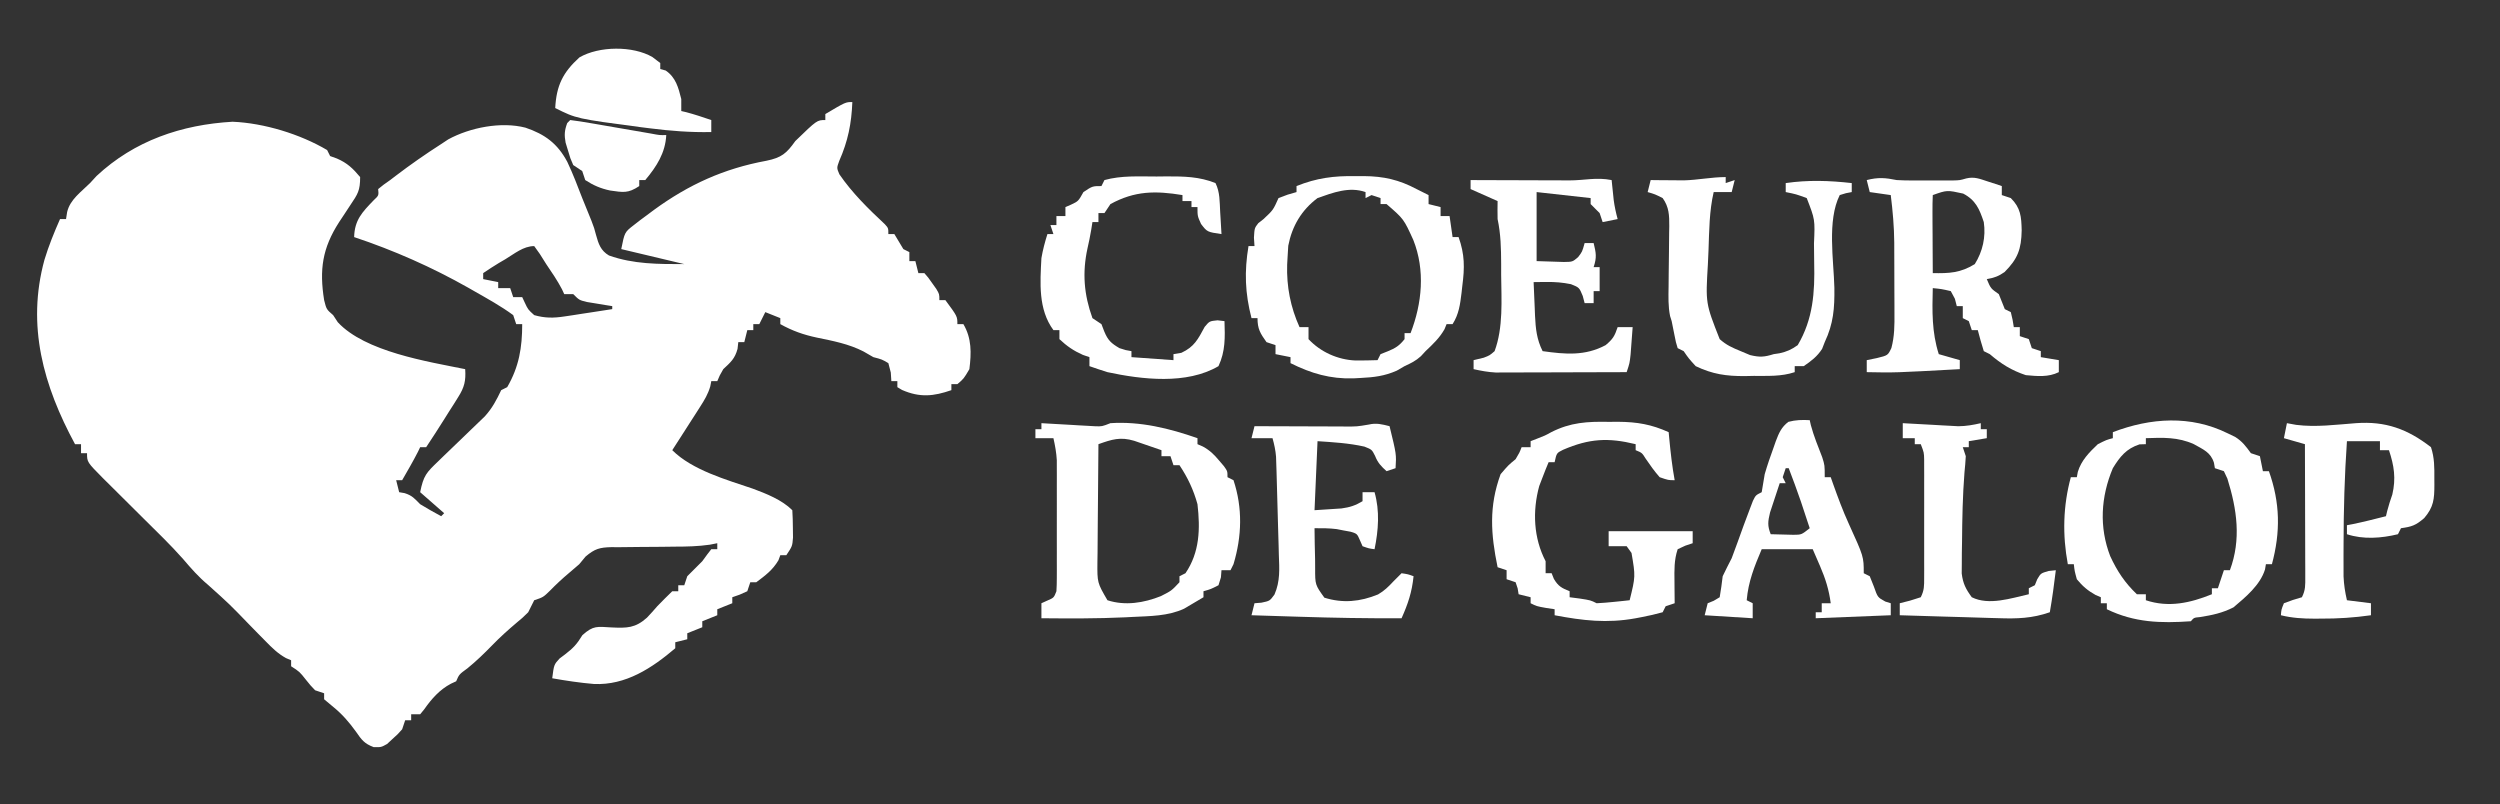
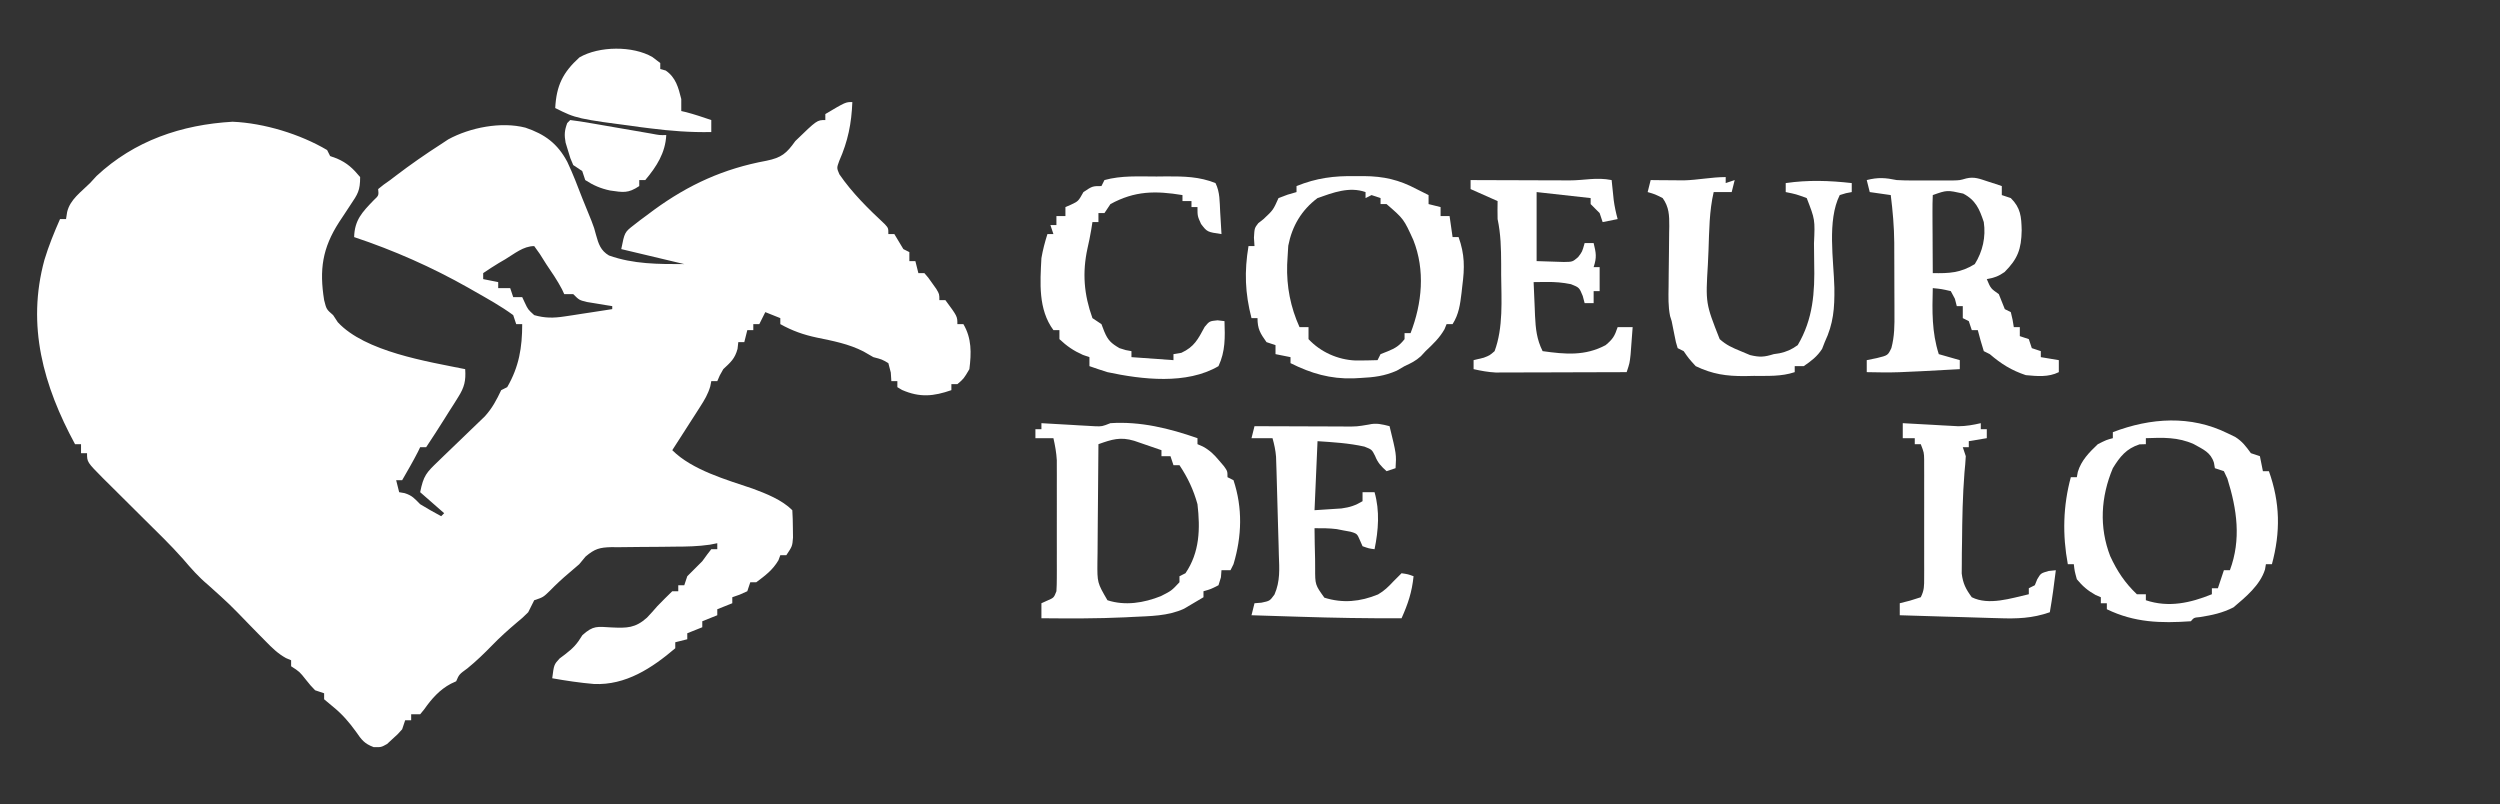
<svg xmlns="http://www.w3.org/2000/svg" version="1.1" width="833" height="268">
  <rect width="100%" height="100%" fill="#333333" stroke="none" />
  <path d="M0 0 C-0.277 7.171 -1.456 13.005 -4.355 19.59 C-5.224 21.956 -5.224 21.956 -4.32 24.07 C-0.099 30.239 5.36 35.611 10.812 40.688 C12 42 12 42 12 44 C12.66 44 13.32 44 14 44 C15.019 45.655 16.018 47.323 17 49 C17.66 49.33 18.32 49.66 19 50 C19 50.99 19 51.98 19 53 C19.66 53 20.32 53 21 53 C21.33 54.32 21.66 55.64 22 57 C22.66 57 23.32 57 24 57 C25.289 58.461 25.289 58.461 26.625 60.375 C27.071 61.001 27.517 61.628 27.977 62.273 C29 64 29 64 29 66 C29.66 66 30.32 66 31 66 C35 71.412 35 71.412 35 74 C35.66 74 36.32 74 37 74 C39.803 78.765 39.669 83.618 39 89 C37.125 92.188 37.125 92.188 35 94 C34.34 94 33.68 94 33 94 C33 94.66 33 95.32 33 96 C27.087 98.052 22.523 98.536 16.562 95.938 C15.789 95.473 15.789 95.473 15 95 C15 94.34 15 93.68 15 93 C14.34 93 13.68 93 13 93 C12.907 91.577 12.907 91.577 12.812 90.125 C12.41 88.578 12.41 88.578 12 87 C9.864 85.742 9.864 85.742 7 85 C5.928 84.381 4.855 83.763 3.75 83.125 C-1.167 80.591 -6.453 79.591 -11.833 78.483 C-16.285 77.537 -19.98 76.238 -24 74 C-24 73.34 -24 72.68 -24 72 C-25.65 71.34 -27.3 70.68 -29 70 C-29.99 71.98 -29.99 71.98 -31 74 C-31.66 74 -32.32 74 -33 74 C-33 74.66 -33 75.32 -33 76 C-33.66 76 -34.32 76 -35 76 C-35.33 77.32 -35.66 78.64 -36 80 C-36.66 80 -37.32 80 -38 80 C-38.083 80.743 -38.165 81.485 -38.25 82.25 C-39.152 85.557 -40.535 86.685 -43 89 C-44.235 91.133 -44.235 91.133 -45 93 C-45.66 93 -46.32 93 -47 93 C-47.109 93.566 -47.218 94.132 -47.33 94.716 C-48.1 97.342 -49.245 99.245 -50.723 101.547 C-51.53 102.813 -51.53 102.813 -52.354 104.105 C-53.199 105.415 -53.199 105.415 -54.062 106.75 C-54.63 107.638 -55.198 108.526 -55.783 109.441 C-57.184 111.631 -58.59 113.817 -60 116 C-53.361 122.639 -41.888 125.856 -33.219 128.805 C-28.722 130.475 -23.46 132.54 -20 136 C-19.875 137.955 -19.824 139.916 -19.812 141.875 C-19.798 142.945 -19.784 144.015 -19.77 145.117 C-20 148 -20 148 -22 151 C-22.66 151 -23.32 151 -24 151 C-24.206 151.557 -24.413 152.114 -24.625 152.688 C-26.577 155.97 -28.942 157.707 -32 160 C-32.66 160 -33.32 160 -34 160 C-34.33 160.99 -34.66 161.98 -35 163 C-37.562 164.188 -37.562 164.188 -40 165 C-40 165.66 -40 166.32 -40 167 C-42.475 167.99 -42.475 167.99 -45 169 C-45 169.66 -45 170.32 -45 171 C-47.475 171.99 -47.475 171.99 -50 173 C-50 173.66 -50 174.32 -50 175 C-52.475 175.99 -52.475 175.99 -55 177 C-55 177.66 -55 178.32 -55 179 C-56.32 179.33 -57.64 179.66 -59 180 C-59 180.66 -59 181.32 -59 182 C-66.763 188.598 -75.499 194.383 -86.082 193.906 C-90.764 193.512 -95.374 192.816 -100 192 C-99.418 187.457 -99.418 187.457 -97.547 185.41 C-96.954 184.965 -96.361 184.521 -95.75 184.062 C-92.997 181.939 -91.82 180.705 -89.938 177.625 C-86.24 174.321 -85.011 174.811 -80.188 175.062 C-75.072 175.298 -72.319 175.279 -68.438 171.812 C-67.259 170.571 -66.111 169.302 -65 168 C-63.362 166.299 -61.695 164.645 -60 163 C-59.34 163 -58.68 163 -58 163 C-58 162.34 -58 161.68 -58 161 C-57.34 161 -56.68 161 -56 161 C-55.67 160.01 -55.34 159.02 -55 158 C-53.355 156.312 -51.687 154.646 -50 153 C-49.443 152.237 -48.886 151.474 -48.312 150.688 C-47.879 150.131 -47.446 149.574 -47 149 C-46.34 149 -45.68 149 -45 149 C-45 148.34 -45 147.68 -45 147 C-45.824 147.162 -46.647 147.324 -47.496 147.491 C-51.372 148.054 -55.16 148.135 -59.066 148.141 C-60.619 148.159 -62.172 148.179 -63.725 148.199 C-66.15 148.228 -68.574 148.25 -70.999 148.25 C-73.355 148.254 -75.71 148.288 -78.066 148.328 C-79.148 148.318 -79.148 148.318 -80.251 148.307 C-84.199 148.402 -85.826 148.853 -88.881 151.44 C-89.93 152.707 -89.93 152.707 -91 154 C-92.153 155.016 -93.318 156.018 -94.5 157 C-96.72 158.868 -98.712 160.728 -100.75 162.812 C-103 165 -103 165 -106 166 C-106.68 167.327 -107.345 168.661 -108 170 C-109.805 171.781 -109.805 171.781 -111.875 173.5 C-114.712 175.902 -117.414 178.325 -120 181 C-122.648 183.718 -125.308 186.295 -128.25 188.688 C-131.017 190.704 -131.017 190.704 -132 193 C-132.577 193.268 -133.155 193.536 -133.75 193.812 C-137.528 195.806 -140.188 198.844 -142.625 202.312 C-143.079 202.869 -143.532 203.426 -144 204 C-144.99 204 -145.98 204 -147 204 C-147 204.66 -147 205.32 -147 206 C-147.66 206 -148.32 206 -149 206 C-149.33 206.99 -149.66 207.98 -150 209 C-151.453 210.641 -151.453 210.641 -153.25 212.25 C-154.124 213.062 -154.124 213.062 -155.016 213.891 C-157 215 -157 215 -159.523 214.934 C-162.605 213.772 -163.524 212.508 -165.375 209.812 C-167.676 206.636 -169.897 204.044 -172.938 201.562 C-173.948 200.717 -174.959 199.871 -176 199 C-176 198.34 -176 197.68 -176 197 C-176.99 196.67 -177.98 196.34 -179 196 C-180.535 194.406 -180.535 194.406 -182.062 192.5 C-184.177 189.819 -184.177 189.819 -187 188 C-187 187.34 -187 186.68 -187 186 C-187.85 185.64 -187.85 185.64 -188.718 185.272 C-191.472 183.737 -193.314 181.894 -195.52 179.641 C-196.377 178.772 -197.235 177.903 -198.119 177.008 C-199.008 176.098 -199.897 175.188 -200.812 174.25 C-207.524 167.308 -207.524 167.308 -214.699 160.859 C-217.822 158.262 -220.362 155.358 -222.991 152.271 C-227.145 147.575 -231.673 143.225 -236.125 138.812 C-237.111 137.832 -238.097 136.85 -239.082 135.869 C-240.895 134.065 -242.709 132.262 -244.524 130.46 C-245.341 129.648 -246.158 128.836 -247 128 C-248.338 126.675 -248.338 126.675 -249.703 125.323 C-255 119.967 -255 119.967 -255 117 C-255.66 117 -256.32 117 -257 117 C-257 116.01 -257 115.02 -257 114 C-257.66 114 -258.32 114 -259 114 C-269.513 94.581 -275.2 74.554 -269.188 52.562 C-267.771 47.88 -265.971 43.468 -264 39 C-263.34 39 -262.68 39 -262 39 C-261.876 38.216 -261.752 37.432 -261.625 36.625 C-260.63 32.444 -256.998 29.998 -254 27 C-253.278 26.216 -252.556 25.433 -251.812 24.625 C-239.216 12.868 -223.522 7.539 -206.5 6.562 C-196.02 7.004 -183.988 10.683 -175 16 C-174.505 16.99 -174.505 16.99 -174 18 C-173.257 18.268 -172.515 18.536 -171.75 18.812 C-168.302 20.302 -166.395 22.126 -164 25 C-164 29.528 -164.785 30.651 -167.25 34.312 C-167.888 35.284 -168.526 36.256 -169.184 37.258 C-170.083 38.615 -170.083 38.615 -171 40 C-176.626 48.721 -177.616 55.897 -176 66 C-175.224 69.075 -175.224 69.075 -173 71 C-172.484 71.784 -171.969 72.567 -171.438 73.375 C-162.337 83.175 -141.697 86.443 -129 89 C-128.745 92.901 -129.253 95.026 -131.336 98.32 C-131.823 99.103 -132.31 99.885 -132.812 100.691 C-133.328 101.494 -133.844 102.298 -134.375 103.125 C-134.883 103.936 -135.391 104.747 -135.914 105.582 C-137.903 108.749 -139.925 111.888 -142 115 C-142.66 115 -143.32 115 -144 115 C-144.371 115.773 -144.371 115.773 -144.75 116.562 C-146.396 119.772 -148.198 122.876 -150 126 C-150.66 126 -151.32 126 -152 126 C-151.67 127.32 -151.34 128.64 -151 130 C-150.402 130.103 -149.804 130.206 -149.188 130.312 C-146.62 131.119 -145.89 132.11 -144 134 C-141.711 135.427 -139.368 136.704 -137 138 C-136.67 137.67 -136.34 137.34 -136 137 C-138.64 134.69 -141.28 132.38 -144 130 C-142.889 124.444 -141.93 123.476 -137.977 119.691 C-137.475 119.202 -136.973 118.713 -136.455 118.209 C-134.855 116.65 -133.241 115.105 -131.625 113.562 C-130.017 112.023 -128.412 110.48 -126.816 108.927 C-125.364 107.514 -123.9 106.113 -122.436 104.713 C-119.956 101.951 -118.584 99.332 -117 96 C-116.34 95.67 -115.68 95.34 -115 95 C-111.051 88.189 -110 81.802 -110 74 C-110.66 74 -111.32 74 -112 74 C-112.33 73.01 -112.66 72.02 -113 71 C-117.096 67.982 -121.583 65.52 -126 63 C-126.646 62.63 -127.292 62.261 -127.958 61.88 C-140.082 55.022 -152.778 49.407 -166 45 C-165.857 39.285 -163.273 36.656 -159.496 32.734 C-157.782 31.129 -157.782 31.129 -158 29 C-156.23 27.551 -156.23 27.551 -154 26 C-153.398 25.54 -152.796 25.08 -152.176 24.605 C-147.253 20.859 -142.209 17.339 -137 14 C-135.824 13.223 -135.824 13.223 -134.625 12.43 C-127.38 8.484 -117.014 6.446 -108.914 8.539 C-102.458 10.723 -98.227 13.812 -94.965 19.957 C-93.107 23.892 -91.56 27.94 -90 32 C-88.982 34.54 -87.958 37.076 -86.914 39.605 C-86 42 -86 42 -85.398 44.301 C-84.578 47.291 -83.837 49.506 -81.094 51.125 C-72.887 54.048 -64.657 54 -56 54 C-62.93 52.35 -69.86 50.7 -77 49 C-75.873 43.365 -75.873 43.365 -72.746 40.949 C-72.064 40.419 -71.383 39.889 -70.68 39.343 C-69.94 38.797 -69.2 38.25 -68.438 37.688 C-67.676 37.118 -66.915 36.548 -66.13 35.961 C-54.493 27.481 -42.812 22.176 -28.625 19.562 C-23.59 18.526 -21.937 17.13 -19 13 C-11.768 6 -11.768 6 -9 6 C-9 5.34 -9 4.68 -9 4 C-2.25 0 -2.25 0 0 0 Z M-115.625 52.375 C-116.331 52.788 -117.038 53.2 -117.766 53.625 C-119.547 54.691 -121.278 55.84 -123 57 C-123 57.66 -123 58.32 -123 59 C-120.525 59.495 -120.525 59.495 -118 60 C-118 60.66 -118 61.32 -118 62 C-116.68 62 -115.36 62 -114 62 C-113.67 62.99 -113.34 63.98 -113 65 C-112.01 65 -111.02 65 -110 65 C-109.711 65.619 -109.422 66.237 -109.125 66.875 C-108.063 69.133 -108.063 69.133 -106 71 C-102.429 72.021 -99.566 72.001 -95.918 71.441 C-94.987 71.303 -94.055 71.164 -93.096 71.021 C-92.136 70.87 -91.176 70.719 -90.188 70.562 C-88.719 70.341 -88.719 70.341 -87.221 70.115 C-84.813 69.751 -82.406 69.379 -80 69 C-80 68.67 -80 68.34 -80 68 C-80.771 67.879 -81.542 67.758 -82.336 67.633 C-83.339 67.465 -84.342 67.298 -85.375 67.125 C-86.373 66.963 -87.37 66.8 -88.398 66.633 C-91 66 -91 66 -93 64 C-93.99 64 -94.98 64 -96 64 C-96.248 63.464 -96.495 62.928 -96.75 62.375 C-98.3 59.431 -100.129 56.751 -102 54 C-102.701 52.886 -103.403 51.773 -104.125 50.625 C-104.744 49.759 -105.362 48.892 -106 48 C-109.609 48 -112.597 50.554 -115.625 52.375 Z " fill="#FFFFFF" transform="translate(284,34)" />
  <path d="M0 0 C0.59 0.036 1.18 0.071 1.788 0.108 C4.463 0.265 7.138 0.414 9.812 0.562 C11.206 0.647 11.206 0.647 12.627 0.732 C13.966 0.805 13.966 0.805 15.332 0.879 C16.154 0.926 16.976 0.973 17.823 1.022 C20.183 1.109 20.183 1.109 23 0 C32.983 -0.655 42.609 1.723 52 5 C52 5.66 52 6.32 52 7 C52.593 7.258 53.186 7.516 53.797 7.781 C56.177 9.098 57.51 10.426 59.25 12.5 C59.771 13.108 60.292 13.717 60.828 14.344 C62 16 62 16 62 18 C62.66 18.33 63.32 18.66 64 19 C67.08 28.241 66.799 37.703 64 47 C63.505 47.99 63.505 47.99 63 49 C62.01 49 61.02 49 60 49 C59.938 49.784 59.876 50.568 59.812 51.375 C59.544 52.241 59.276 53.108 59 54 C56.438 55.312 56.438 55.312 54 56 C54 56.66 54 57.32 54 58 C52.632 58.824 51.255 59.634 49.875 60.438 C48.726 61.116 48.726 61.116 47.555 61.809 C42.184 64.313 36.21 64.268 30.375 64.562 C29.561 64.605 28.747 64.647 27.909 64.691 C18.607 65.132 9.309 65.088 0 65 C0 63.35 0 61.7 0 60 C0.639 59.711 1.279 59.422 1.938 59.125 C4.152 58.172 4.152 58.172 5 56 C5.095 54.546 5.128 53.087 5.129 51.63 C5.133 50.725 5.136 49.82 5.139 48.888 C5.136 47.418 5.136 47.418 5.133 45.918 C5.134 44.912 5.135 43.905 5.136 42.868 C5.136 40.736 5.135 38.603 5.13 36.47 C5.125 33.211 5.13 29.952 5.137 26.693 C5.136 24.622 5.135 22.551 5.133 20.48 C5.135 19.506 5.137 18.532 5.139 17.529 C5.136 16.614 5.133 15.7 5.129 14.759 C5.129 13.958 5.128 13.158 5.127 12.334 C4.99 9.813 4.55 7.462 4 5 C2.02 5 0.04 5 -2 5 C-2 4.01 -2 3.02 -2 2 C-1.34 2 -0.68 2 0 2 C0 1.34 0 0.68 0 0 Z M19 7 C18.924 13.602 18.871 20.204 18.835 26.806 C18.82 29.051 18.8 31.297 18.774 33.542 C18.737 36.772 18.72 40.001 18.707 43.23 C18.692 44.233 18.676 45.235 18.66 46.268 C18.603 53.155 18.603 53.155 22 59 C27.888 60.917 34.157 59.892 39.812 57.625 C43.359 55.823 43.359 55.823 46 53 C46 52.34 46 51.68 46 51 C46.99 50.505 46.99 50.505 48 50 C52.757 43.004 52.943 35.173 52 27 C50.663 22.178 48.769 18.154 46 14 C45.34 14 44.68 14 44 14 C43.67 13.01 43.34 12.02 43 11 C42.01 11 41.02 11 40 11 C40 10.34 40 9.68 40 9 C38.064 8.328 36.126 7.662 34.188 7 C32.569 6.443 32.569 6.443 30.918 5.875 C26.279 4.484 23.464 5.413 19 7 Z " fill="#FFFFFF" transform="translate(347,141)" />
  <path d="M0 0 C0.911 -0.003 1.821 -0.006 2.76 -0.01 C9.326 0.043 14.487 1.206 20.312 4.312 C21.055 4.684 21.797 5.055 22.562 5.438 C23.429 5.871 23.429 5.871 24.312 6.312 C24.312 7.303 24.312 8.293 24.312 9.312 C25.633 9.643 26.953 9.973 28.312 10.312 C28.312 11.303 28.312 12.293 28.312 13.312 C29.302 13.312 30.293 13.312 31.312 13.312 C31.808 16.777 31.808 16.777 32.312 20.312 C32.972 20.312 33.633 20.312 34.312 20.312 C36.369 26.061 36.355 30.489 35.562 36.5 C35.475 37.293 35.387 38.087 35.297 38.904 C34.835 42.723 34.42 45.999 32.312 49.312 C31.652 49.312 30.992 49.312 30.312 49.312 C30.086 49.869 29.859 50.426 29.625 51 C27.945 53.959 25.771 55.974 23.312 58.312 C22.797 58.869 22.281 59.426 21.75 60 C20.044 61.558 18.415 62.351 16.312 63.312 C15.455 63.809 14.598 64.305 13.715 64.816 C9.607 66.623 6.129 67.029 1.688 67.25 C0.899 67.293 0.11 67.336 -0.703 67.38 C-8.4 67.626 -14.821 65.746 -21.688 62.312 C-21.688 61.653 -21.688 60.992 -21.688 60.312 C-23.337 59.983 -24.988 59.653 -26.688 59.312 C-26.688 58.322 -26.688 57.333 -26.688 56.312 C-27.677 55.983 -28.668 55.653 -29.688 55.312 C-31.763 52.392 -32.688 50.937 -32.688 47.312 C-33.347 47.312 -34.008 47.312 -34.688 47.312 C-36.844 38.996 -37.102 31.799 -35.688 23.312 C-35.028 23.312 -34.367 23.312 -33.688 23.312 C-33.749 22.384 -33.811 21.456 -33.875 20.5 C-33.688 17.312 -33.688 17.312 -32.438 15.688 C-31.571 15.007 -31.571 15.007 -30.688 14.312 C-27.468 11.3 -27.468 11.3 -25.688 7.312 C-22.625 6.125 -22.625 6.125 -19.688 5.312 C-19.688 4.652 -19.688 3.993 -19.688 3.312 C-13.009 0.607 -7.171 -0.129 0 0 Z M-12.688 7.312 C-18.054 11.337 -21.175 16.663 -22.438 23.188 C-22.546 24.561 -22.629 25.936 -22.688 27.312 C-22.727 28.036 -22.767 28.759 -22.809 29.504 C-23.024 36.796 -21.697 43.648 -18.688 50.312 C-17.698 50.312 -16.707 50.312 -15.688 50.312 C-15.688 51.633 -15.688 52.953 -15.688 54.312 C-11.66 58.626 -5.929 61.171 -0.09 61.426 C2.382 61.436 4.843 61.4 7.312 61.312 C7.643 60.653 7.973 59.992 8.312 59.312 C9.096 59.003 9.88 58.694 10.688 58.375 C13.288 57.322 14.589 56.49 16.312 54.312 C16.312 53.653 16.312 52.992 16.312 52.312 C16.973 52.312 17.633 52.312 18.312 52.312 C22.161 42.371 23.228 31.356 19.23 21.277 C16.041 14.267 16.041 14.267 10.312 9.312 C9.652 9.312 8.992 9.312 8.312 9.312 C8.312 8.652 8.312 7.992 8.312 7.312 C7.322 6.982 6.332 6.652 5.312 6.312 C4.322 6.808 4.322 6.808 3.312 7.312 C3.312 6.652 3.312 5.992 3.312 5.312 C-2.104 3.416 -7.477 5.468 -12.688 7.312 Z " fill="#FFFFFF" transform="translate(451.688,58.688)" />
  <path d="M0 0 C0.83 0.4 1.66 0.799 2.516 1.211 C4.939 2.744 6.073 4.336 7.75 6.625 C8.74 6.955 9.73 7.285 10.75 7.625 C11.245 10.1 11.245 10.1 11.75 12.625 C12.41 12.625 13.07 12.625 13.75 12.625 C17.502 23.131 17.649 32.907 14.75 43.625 C14.09 43.625 13.43 43.625 12.75 43.625 C12.651 44.203 12.551 44.78 12.449 45.375 C10.826 50.598 6.009 54.561 1.938 58 C-1.746 59.878 -5.115 60.581 -9.176 61.23 C-11.233 61.42 -11.233 61.42 -12.25 62.625 C-22.292 63.323 -31.014 63.093 -40.25 58.625 C-40.25 57.965 -40.25 57.305 -40.25 56.625 C-40.91 56.625 -41.57 56.625 -42.25 56.625 C-42.25 55.965 -42.25 55.305 -42.25 54.625 C-42.828 54.377 -43.405 54.13 -44 53.875 C-46.637 52.41 -48.324 50.95 -50.25 48.625 C-51 45.875 -51 45.875 -51.25 43.625 C-51.91 43.625 -52.57 43.625 -53.25 43.625 C-55.066 33.861 -54.848 24.204 -52.25 14.625 C-51.59 14.625 -50.93 14.625 -50.25 14.625 C-50.142 14.04 -50.033 13.455 -49.922 12.852 C-48.767 9.023 -46.112 6.343 -43.25 3.625 C-40.375 2.188 -40.375 2.188 -38.25 1.625 C-38.25 0.965 -38.25 0.305 -38.25 -0.375 C-25.635 -5.197 -12.3 -6.073 0 0 Z M-27.25 1.625 C-27.25 2.285 -27.25 2.945 -27.25 3.625 C-27.951 3.646 -28.652 3.666 -29.375 3.688 C-33.756 5.116 -35.865 7.753 -38.25 11.625 C-42.263 21.162 -42.861 31.272 -39.125 40.938 C-36.798 45.969 -34.257 49.792 -30.25 53.625 C-29.26 53.625 -28.27 53.625 -27.25 53.625 C-27.25 54.285 -27.25 54.945 -27.25 55.625 C-19.675 58.15 -12.462 56.552 -5.25 53.625 C-5.25 52.965 -5.25 52.305 -5.25 51.625 C-4.59 51.625 -3.93 51.625 -3.25 51.625 C-2.59 49.645 -1.93 47.665 -1.25 45.625 C-0.59 45.625 0.07 45.625 0.75 45.625 C4.567 35.367 3.113 25.342 -0.082 15.109 C-0.467 14.29 -0.853 13.47 -1.25 12.625 C-2.24 12.295 -3.23 11.965 -4.25 11.625 C-4.405 10.728 -4.405 10.728 -4.562 9.812 C-5.665 6.305 -8.141 5.385 -11.25 3.625 C-16.536 1.222 -21.561 1.423 -27.25 1.625 Z " fill="#FFFFFF" transform="translate(742.25,144.375)" />
  <path d="M0 0 C1.645 0.088 3.294 0.131 4.941 0.133 C6.311 0.135 6.311 0.135 7.709 0.137 C8.651 0.133 9.592 0.129 10.562 0.125 C11.508 0.129 12.454 0.133 13.428 0.137 C14.34 0.135 15.252 0.134 16.191 0.133 C17.432 0.131 17.432 0.131 18.698 0.129 C20.995 0.074 20.995 0.074 23.139 -0.543 C25.824 -1.202 27.655 -0.416 30.25 0.438 C31.142 0.725 32.034 1.012 32.953 1.309 C33.629 1.537 34.304 1.765 35 2 C35 2.99 35 3.98 35 5 C35.99 5.33 36.98 5.66 38 6 C41.302 9.287 41.516 12.196 41.625 16.75 C41.507 23.023 40.324 26.233 35.922 30.645 C33.92 32.056 32.398 32.592 30 33 C31.309 36.122 31.309 36.122 34 38 C34.667 39.667 35.333 41.333 36 43 C36.99 43.495 36.99 43.495 38 44 C38.625 46.562 38.625 46.562 39 49 C39.66 49 40.32 49 41 49 C41 49.99 41 50.98 41 52 C41.99 52.33 42.98 52.66 44 53 C44.33 53.99 44.66 54.98 45 56 C45.99 56.33 46.98 56.66 48 57 C48 57.66 48 58.32 48 59 C50.97 59.495 50.97 59.495 54 60 C54 61.32 54 62.64 54 64 C50.538 65.731 46.793 65.349 43 65 C38.215 63.405 34.81 61.266 31 58 C30.01 57.505 30.01 57.505 29 57 C28.269 54.686 27.599 52.352 27 50 C26.34 50 25.68 50 25 50 C24.67 49.01 24.34 48.02 24 47 C23.01 46.505 23.01 46.505 22 46 C22 44.68 22 43.36 22 42 C21.34 42 20.68 42 20 42 C19.794 41.196 19.587 40.391 19.375 39.562 C18.921 38.717 18.468 37.871 18 37 C14.958 36.298 14.958 36.298 12 36 C11.806 43.656 11.652 50.663 14 58 C16.31 58.66 18.62 59.32 21 60 C21 60.99 21 61.98 21 63 C-0.723 64.191 -0.723 64.191 -10 64 C-10 62.68 -10 61.36 -10 60 C-8.886 59.773 -7.772 59.546 -6.625 59.312 C-2.957 58.418 -2.957 58.418 -1.788 55.962 C-0.74 52.021 -0.733 48.357 -0.77 44.297 C-0.77 43.46 -0.77 42.622 -0.771 41.76 C-0.774 39.991 -0.782 38.223 -0.794 36.455 C-0.812 33.773 -0.815 31.092 -0.814 28.41 C-0.819 26.685 -0.825 24.96 -0.832 23.234 C-0.833 22.443 -0.834 21.652 -0.835 20.838 C-0.88 15.494 -1.338 10.303 -2 5 C-4.31 4.67 -6.62 4.34 -9 4 C-9.33 2.68 -9.66 1.36 -10 0 C-6.223 -0.971 -3.776 -0.768 0 0 Z M12 5 C11.913 6.927 11.893 8.857 11.902 10.785 C11.906 11.955 11.909 13.125 11.912 14.33 C11.92 15.562 11.929 16.793 11.938 18.062 C11.942 19.298 11.947 20.534 11.951 21.807 C11.963 24.871 11.979 27.936 12 31 C17.503 31.105 21.214 30.945 26 28 C28.649 23.76 29.72 18.935 29 14 C27.548 9.635 26.292 6.674 22.125 4.5 C16.746 3.316 16.746 3.316 12 5 Z " fill="#FFFFFF" transform="translate(632,60)" />
-   <path d="M0 0 C1.037 -0.007 2.074 -0.014 3.143 -0.021 C9.432 0.03 14.201 0.841 19.938 3.438 C19.998 4.09 20.059 4.742 20.121 5.414 C20.573 10.125 21.079 14.78 21.938 19.438 C19.812 19.438 19.812 19.438 16.938 18.438 C15.204 16.47 13.739 14.421 12.27 12.25 C11.052 10.305 11.052 10.305 8.938 9.438 C8.938 8.777 8.938 8.117 8.938 7.438 C-0.251 5.201 -6.521 5.55 -15.242 9.305 C-17.397 10.377 -17.397 10.377 -18.062 13.438 C-18.723 13.438 -19.383 13.438 -20.062 13.438 C-20.764 15.09 -21.421 16.761 -22.062 18.438 C-22.434 19.407 -22.805 20.376 -23.188 21.375 C-25.495 29.775 -25.072 38.753 -21.062 46.438 C-21.062 47.758 -21.062 49.078 -21.062 50.438 C-20.402 50.438 -19.742 50.438 -19.062 50.438 C-18.815 51.056 -18.567 51.675 -18.312 52.312 C-16.856 54.788 -15.684 55.389 -13.062 56.438 C-13.062 57.097 -13.062 57.758 -13.062 58.438 C-11.949 58.582 -10.835 58.726 -9.688 58.875 C-6.062 59.438 -6.062 59.438 -4.062 60.438 C-2.184 60.35 -0.308 60.196 1.562 60 C3.067 59.847 3.067 59.847 4.602 59.691 C5.372 59.608 6.143 59.524 6.938 59.438 C8.891 51.512 8.891 51.512 7.562 43.688 C7.026 42.945 6.49 42.203 5.938 41.438 C3.958 41.438 1.978 41.438 -0.062 41.438 C-0.062 39.788 -0.062 38.138 -0.062 36.438 C9.271 36.438 18.604 36.438 27.938 36.438 C27.938 37.758 27.938 39.078 27.938 40.438 C26.731 40.84 26.731 40.84 25.5 41.25 C24.232 41.838 24.232 41.838 22.938 42.438 C21.731 46.056 21.829 49.363 21.875 53.125 C21.88 53.827 21.884 54.529 21.889 55.252 C21.9 56.981 21.918 58.709 21.938 60.438 C20.948 60.767 19.957 61.097 18.938 61.438 C18.442 62.428 18.442 62.428 17.938 63.438 C15.589 64.091 13.327 64.615 10.938 65.062 C10.252 65.193 9.566 65.323 8.86 65.458 C-0.63 67.176 -8.626 66.226 -18.062 64.438 C-18.062 63.778 -18.062 63.117 -18.062 62.438 C-19.011 62.293 -19.96 62.149 -20.938 62 C-24.062 61.438 -24.062 61.438 -26.062 60.438 C-26.062 59.778 -26.062 59.117 -26.062 58.438 C-27.383 58.108 -28.703 57.778 -30.062 57.438 C-30.166 56.798 -30.269 56.159 -30.375 55.5 C-30.602 54.819 -30.829 54.139 -31.062 53.438 C-32.053 53.108 -33.042 52.778 -34.062 52.438 C-34.062 51.447 -34.062 50.458 -34.062 49.438 C-35.053 49.108 -36.042 48.778 -37.062 48.438 C-39.334 37.405 -40.008 28.202 -36.062 17.438 C-33.5 14.438 -33.5 14.438 -31.062 12.438 C-29.767 10.271 -29.767 10.271 -29.062 8.438 C-28.073 8.438 -27.082 8.438 -26.062 8.438 C-26.062 7.777 -26.062 7.117 -26.062 6.438 C-25.423 6.19 -24.784 5.942 -24.125 5.688 C-21.227 4.565 -21.227 4.565 -19.219 3.456 C-12.777 0.166 -7.149 -0.138 0 0 Z " fill="#FFFFFF" transform="translate(536.062,140.562)" />
  <path d="M0 0 C0 0.66 0 1.32 0 2 C0.99 1.67 1.98 1.34 3 1 C2.67 2.32 2.34 3.64 2 5 C0.02 5 -1.96 5 -4 5 C-5.478 11.354 -5.488 17.862 -5.722 24.354 C-5.782 25.901 -5.851 27.448 -5.929 28.994 C-6.71 42.046 -6.71 42.046 -2 54 C0.295 56.024 2.083 56.793 5 58 C6.031 58.433 7.062 58.866 8.125 59.312 C11.361 60.086 12.84 59.978 16 59 C16.947 58.859 16.947 58.859 17.914 58.715 C20.409 58.159 21.903 57.487 24 56 C29.148 47.304 29.719 38.356 29.487 28.567 C29.437 26.408 29.426 24.251 29.42 22.092 C29.773 14.147 29.773 14.147 27 7 C23.454 5.701 23.454 5.701 20 5 C20 4.01 20 3.02 20 2 C27.492 0.923 34.489 1.161 42 2 C42 2.99 42 3.98 42 5 C41.361 5.124 40.721 5.247 40.062 5.375 C39.382 5.581 38.701 5.787 38 6 C33.752 14.496 35.991 27.682 36.215 36.881 C36.296 43.711 35.926 48.8 33 55 C32.567 56.114 32.567 56.114 32.125 57.25 C30.487 59.798 28.485 61.303 26 63 C25.01 63 24.02 63 23 63 C23 63.66 23 64.32 23 65 C18.489 66.504 14.038 66.225 9.312 66.25 C8.344 66.271 7.375 66.291 6.377 66.312 C0.196 66.346 -4.402 65.682 -10 63 C-12.375 60.375 -12.375 60.375 -14 58 C-14.66 57.67 -15.32 57.34 -16 57 C-16.598 55.074 -16.598 55.074 -17.062 52.688 C-17.296 51.518 -17.296 51.518 -17.535 50.324 C-17.689 49.557 -17.842 48.79 -18 48 C-18.261 47.169 -18.261 47.169 -18.527 46.322 C-19.192 43.058 -19.082 39.844 -19.027 36.531 C-19.015 35.059 -19.002 33.586 -18.99 32.113 C-18.965 29.802 -18.937 27.492 -18.904 25.181 C-18.874 22.944 -18.856 20.706 -18.84 18.469 C-18.826 17.78 -18.813 17.091 -18.799 16.382 C-18.78 12.77 -18.858 9.991 -21 7 C-23.538 5.717 -23.538 5.717 -26 5 C-25.67 3.68 -25.34 2.36 -25 1 C-23.998 1.012 -22.997 1.023 -21.965 1.035 C-20.622 1.045 -19.28 1.054 -17.938 1.062 C-15.971 1.08 -15.971 1.08 -13.965 1.098 C-9.257 0.982 -4.693 0 0 0 Z " fill="#FFFFFF" transform="translate(575,59)" />
  <path d="M0 0 C2.296 9.41 2.296 9.41 2 14 C1.01 14.33 0.02 14.66 -1 15 C-2.797 13.366 -3.913 12.221 -4.812 9.938 C-5.893 7.792 -5.893 7.792 -8.375 6.812 C-13.568 5.649 -18.69 5.354 -24 5 C-24.33 12.59 -24.66 20.18 -25 28 C-22.154 27.814 -22.154 27.814 -19.25 27.625 C-18.183 27.555 -17.115 27.486 -16.016 27.414 C-13.198 27.027 -11.417 26.443 -9 25 C-9 24.01 -9 23.02 -9 22 C-7.68 22 -6.36 22 -5 22 C-3.218 28.25 -3.704 34.684 -5 41 C-6.875 40.75 -6.875 40.75 -9 40 C-9.285 39.35 -9.57 38.701 -9.863 38.031 C-10.817 35.836 -10.817 35.836 -12.988 35.172 C-13.755 35.033 -14.522 34.893 -15.312 34.75 C-16.072 34.6 -16.831 34.451 -17.613 34.297 C-20.1 33.988 -22.496 33.98 -25 34 C-24.977 37.439 -24.9 40.875 -24.812 44.312 C-24.807 45.289 -24.801 46.265 -24.795 47.271 C-24.807 52.842 -24.807 52.842 -21.719 57.145 C-15.581 59.076 -9.778 58.499 -3.848 56.07 C-1.771 54.867 -0.379 53.506 1.25 51.75 C2.158 50.843 3.065 49.935 4 49 C6.172 49.328 6.172 49.328 8 50 C7.459 55.306 6.147 59.204 4 64 C-7.344 64.07 -18.662 63.864 -30 63.5 C-31.565 63.452 -33.13 63.403 -34.695 63.355 C-38.464 63.24 -42.232 63.121 -46 63 C-45.67 61.68 -45.34 60.36 -45 59 C-44.237 58.938 -43.474 58.876 -42.688 58.812 C-39.902 58.231 -39.902 58.231 -38.339 56.086 C-36.401 51.62 -36.717 47.617 -36.891 42.809 C-36.915 41.826 -36.939 40.844 -36.964 39.832 C-37.017 37.76 -37.078 35.688 -37.146 33.616 C-37.25 30.446 -37.332 27.275 -37.41 24.104 C-37.465 22.089 -37.521 20.074 -37.578 18.059 C-37.604 17.111 -37.63 16.163 -37.657 15.186 C-37.687 14.301 -37.717 13.417 -37.747 12.506 C-37.784 11.342 -37.784 11.342 -37.822 10.156 C-37.999 8.008 -38.416 6.071 -39 4 C-41.31 4 -43.62 4 -46 4 C-45.67 2.68 -45.34 1.36 -45 0 C-43.396 0.008 -43.396 0.008 -41.759 0.016 C-37.785 0.034 -33.812 0.045 -29.839 0.055 C-28.12 0.06 -26.401 0.067 -24.683 0.075 C-22.21 0.088 -19.738 0.093 -17.266 0.098 C-16.115 0.105 -16.115 0.105 -14.942 0.113 C-10.902 0.135 -10.902 0.135 -6.937 -0.534 C-4.402 -1.144 -2.5 -0.625 0 0 Z " fill="#FFFFFF" transform="translate(463,142)" />
-   <path d="M0 0 C1.011 0.186 2.021 0.371 3.062 0.562 C9.695 1.411 16.363 0.492 23 0 C32.855 -0.723 40.191 1.948 48 8 C49.186 11.559 49.146 14.798 49.125 18.5 C49.131 19.515 49.131 19.515 49.137 20.551 C49.127 25.299 48.909 27.94 45.75 31.625 C42.911 34.077 41.598 34.5 38 35 C37.505 35.99 37.505 35.99 37 37 C31.488 38.344 25.416 38.805 20 37 C20 36.01 20 35.02 20 34 C20.66 33.876 21.32 33.752 22 33.625 C25.697 32.855 29.34 31.93 33 31 C33.142 30.407 33.284 29.814 33.43 29.203 C33.907 27.36 34.502 25.549 35.125 23.75 C36.366 18.43 35.737 14.212 34 9 C33.01 9 32.02 9 31 9 C31 8.01 31 7.02 31 6 C27.37 6 23.74 6 20 6 C19.201 17.46 18.892 28.886 18.875 40.375 C18.87 41.64 18.866 42.906 18.861 44.21 C18.864 46.005 18.864 46.005 18.867 47.836 C18.868 48.904 18.869 49.972 18.871 51.072 C18.992 53.824 19.377 56.322 20 59 C22.64 59.33 25.28 59.66 28 60 C28 61.32 28 62.64 28 64 C22.393 64.798 16.972 65.155 11.312 65.125 C10.58 65.129 9.847 65.133 9.092 65.137 C5.27 65.13 1.715 64.923 -2 64 C-1.875 62.125 -1.875 62.125 -1 60 C2 58.875 2 58.875 5 58 C6.22 55.56 6.121 54.001 6.114 51.275 C6.113 50.294 6.113 49.313 6.113 48.303 C6.108 47.241 6.103 46.18 6.098 45.086 C6.096 44.001 6.095 42.916 6.093 41.799 C6.088 38.324 6.075 34.85 6.062 31.375 C6.057 29.023 6.053 26.672 6.049 24.32 C6.038 18.547 6.021 12.773 6 7 C3.69 6.34 1.38 5.68 -1 5 C-0.67 3.35 -0.34 1.7 0 0 Z " fill="#FFFFFF" transform="translate(762,141)" />
-   <path d="M0 0 C0.122 0.547 0.245 1.093 0.371 1.656 C1.354 5.32 2.795 8.808 4.16 12.344 C5 15 5 15 5 19 C5.66 19 6.32 19 7 19 C7.242 19.69 7.485 20.379 7.734 21.09 C9.37 25.675 11.033 30.198 13.062 34.625 C18 45.476 18 45.476 18 51 C18.99 51.495 18.99 51.495 20 52 C20.454 53.134 20.907 54.269 21.375 55.438 C22.636 59.039 22.636 59.039 25.188 60.438 C26.085 60.716 26.085 60.716 27 61 C27 62.32 27 63.64 27 65 C14.625 65.495 14.625 65.495 2 66 C2 65.34 2 64.68 2 64 C2.66 64 3.32 64 4 64 C4 63.01 4 62.02 4 61 C4.99 61 5.98 61 7 61 C6.413 56.51 5.236 52.775 3.438 48.625 C2.633 46.769 1.829 44.913 1 43 C-4.61 43 -10.22 43 -16 43 C-18.446 48.76 -20.458 53.764 -21 60 C-20.34 60.33 -19.68 60.66 -19 61 C-19 62.65 -19 64.3 -19 66 C-24.28 65.67 -29.56 65.34 -35 65 C-34.67 63.68 -34.34 62.36 -34 61 C-33.34 60.732 -32.68 60.464 -32 60.188 C-31.01 59.6 -31.01 59.6 -30 59 C-29.598 56.678 -29.273 54.341 -29 52 C-28.037 49.982 -27.03 47.985 -26 46 C-25.333 44.258 -24.689 42.507 -24.062 40.75 C-22.702 36.944 -21.329 33.147 -19.875 29.375 C-19.563 28.558 -19.251 27.74 -18.93 26.898 C-18 25 -18 25 -16 24 C-15.65 22.003 -15.322 20.002 -15 18 C-14.121 14.955 -13.081 11.979 -12 9 C-11.762 8.319 -11.523 7.639 -11.277 6.938 C-10.253 4.25 -9.437 2.335 -7.125 0.562 C-4.672 -0.087 -2.526 -0.14 0 0 Z M-8 16 C-8.33 16.99 -8.66 17.98 -9 19 C-8.67 19.66 -8.34 20.32 -8 21 C-8.66 21 -9.32 21 -10 21 C-10.7 23.079 -11.385 25.164 -12.062 27.25 C-12.445 28.41 -12.828 29.57 -13.223 30.766 C-13.952 33.801 -14.119 35.157 -13 38 C-11.396 38.054 -9.792 38.093 -8.188 38.125 C-7.294 38.148 -6.401 38.171 -5.48 38.195 C-2.746 38.183 -2.746 38.183 0 36 C-0.289 35.134 -0.578 34.267 -0.875 33.375 C-1.569 31.294 -2.257 29.211 -2.938 27.125 C-4.21 23.383 -5.598 19.696 -7 16 C-7.33 16 -7.66 16 -8 16 Z " fill="#FFFFFF" transform="translate(603,140)" />
  <path d="M0 0 C0.061 0.603 0.121 1.207 0.184 1.828 C0.267 2.627 0.351 3.427 0.438 4.25 C0.519 5.039 0.6 5.828 0.684 6.641 C0.976 8.824 1.421 10.877 2 13 C0.35 13.33 -1.3 13.66 -3 14 C-3.495 12.515 -3.495 12.515 -4 11 C-4.516 10.484 -5.031 9.969 -5.562 9.438 C-6.037 8.963 -6.511 8.489 -7 8 C-7 7.34 -7 6.68 -7 6 C-12.94 5.34 -18.88 4.68 -25 4 C-25 11.59 -25 19.18 -25 27 C-23.082 27.062 -21.164 27.124 -19.188 27.188 C-18.109 27.222 -17.03 27.257 -15.918 27.293 C-13.022 27.25 -13.022 27.25 -11.176 25.676 C-9.805 23.892 -9.805 23.892 -9 21 C-8.01 21 -7.02 21 -6 21 C-5.2 24.287 -4.903 25.71 -6 29 C-5.34 29 -4.68 29 -4 29 C-4 31.64 -4 34.28 -4 37 C-4.66 37 -5.32 37 -6 37 C-6 38.32 -6 39.64 -6 41 C-6.99 41 -7.98 41 -9 41 C-9.206 40.216 -9.412 39.432 -9.625 38.625 C-10.783 35.8 -10.783 35.8 -13.562 34.688 C-16.466 34.107 -18.788 33.928 -21.715 33.957 C-22.921 33.966 -22.921 33.966 -24.152 33.976 C-24.762 33.984 -25.372 33.992 -26 34 C-25.886 36.897 -25.759 39.792 -25.625 42.688 C-25.594 43.504 -25.563 44.321 -25.531 45.162 C-25.32 49.501 -24.983 53.043 -23 57 C-15.501 58.053 -8.87 58.676 -2 55 C0.39 52.982 0.979 52.063 2 49 C3.65 49 5.3 49 7 49 C6.859 50.938 6.712 52.875 6.562 54.812 C6.481 55.891 6.4 56.97 6.316 58.082 C6 61 6 61 5 64 C-1.46 64.025 -7.919 64.043 -14.379 64.055 C-16.576 64.06 -18.773 64.067 -20.969 64.075 C-24.129 64.088 -27.289 64.093 -30.449 64.098 C-31.43 64.103 -32.41 64.108 -33.42 64.113 C-34.341 64.113 -35.261 64.113 -36.21 64.114 C-37.016 64.116 -37.822 64.118 -38.652 64.12 C-41.181 63.991 -43.532 63.553 -46 63 C-46 62.01 -46 61.02 -46 60 C-44.886 59.732 -43.773 59.464 -42.625 59.188 C-40.626 58.417 -40.626 58.417 -39 57 C-36.073 49.114 -36.73 39.895 -36.812 31.625 C-36.813 30.381 -36.814 29.137 -36.814 27.855 C-36.839 22.74 -36.934 18.01 -38 13 C-38.038 11 -38.046 8.999 -38 7 C-42.455 5.02 -42.455 5.02 -47 3 C-47 2.01 -47 1.02 -47 0 C-45.244 0.008 -45.244 0.008 -43.452 0.016 C-39.117 0.034 -34.782 0.045 -30.447 0.055 C-28.569 0.06 -26.691 0.067 -24.813 0.075 C-22.118 0.088 -19.422 0.093 -16.727 0.098 C-15.884 0.103 -15.041 0.108 -14.173 0.113 C-8.941 0.114 -5.17 -1.012 0 0 Z " fill="#FFFFFF" transform="translate(537,60)" />
  <path d="M0 0 C1.111 -0.012 2.222 -0.024 3.367 -0.037 C9.139 -0.047 14.231 0.022 19.625 2.188 C21.146 5.23 20.999 8.468 21.188 11.812 C21.231 12.519 21.274 13.225 21.318 13.953 C21.424 15.698 21.525 17.443 21.625 19.188 C16.852 18.484 16.852 18.484 14.812 15.812 C13.625 13.188 13.625 13.188 13.625 10.188 C12.965 10.188 12.305 10.188 11.625 10.188 C11.625 9.527 11.625 8.867 11.625 8.188 C10.635 8.188 9.645 8.188 8.625 8.188 C8.625 7.527 8.625 6.867 8.625 6.188 C-0.378 4.718 -7.244 4.743 -15.375 9.188 C-16.365 10.672 -16.365 10.672 -17.375 12.188 C-18.035 12.188 -18.695 12.188 -19.375 12.188 C-19.375 13.178 -19.375 14.168 -19.375 15.188 C-20.035 15.188 -20.695 15.188 -21.375 15.188 C-21.514 16.064 -21.653 16.941 -21.797 17.844 C-22.148 19.875 -22.543 21.9 -23.016 23.906 C-24.797 32.038 -24.204 39.32 -21.375 47.188 C-20.385 47.847 -19.395 48.508 -18.375 49.188 C-17.911 50.394 -17.911 50.394 -17.438 51.625 C-16.199 54.613 -15.135 55.564 -12.375 57.188 C-10.228 57.893 -10.228 57.893 -8.375 58.188 C-8.375 58.847 -8.375 59.508 -8.375 60.188 C-1.445 60.682 -1.445 60.682 5.625 61.188 C5.625 60.528 5.625 59.867 5.625 59.188 C6.491 59.043 7.357 58.899 8.25 58.75 C12.601 56.735 13.793 54.206 16.035 50.086 C17.625 48.188 17.625 48.188 20.309 47.914 C21.455 48.049 21.455 48.049 22.625 48.188 C22.812 53.53 22.946 58.254 20.625 63.188 C10.029 69.421 -4.851 67.654 -16.375 65.188 C-18.385 64.553 -20.389 63.895 -22.375 63.188 C-22.375 62.197 -22.375 61.208 -22.375 60.188 C-23.097 59.94 -23.819 59.693 -24.562 59.438 C-27.671 58.056 -29.902 56.519 -32.375 54.188 C-32.375 53.197 -32.375 52.208 -32.375 51.188 C-33.035 51.188 -33.695 51.188 -34.375 51.188 C-39.485 44.238 -38.806 35.446 -38.375 27.188 C-37.897 24.399 -37.224 21.893 -36.375 19.188 C-35.715 19.188 -35.055 19.188 -34.375 19.188 C-34.705 18.198 -35.035 17.207 -35.375 16.188 C-34.715 16.188 -34.055 16.188 -33.375 16.188 C-33.375 15.197 -33.375 14.207 -33.375 13.188 C-32.385 13.188 -31.395 13.188 -30.375 13.188 C-30.375 12.197 -30.375 11.207 -30.375 10.188 C-29.756 9.919 -29.137 9.651 -28.5 9.375 C-26.075 8.232 -26.075 8.232 -24.375 5.188 C-21.375 3.188 -21.375 3.188 -18.375 3.188 C-18.045 2.527 -17.715 1.867 -17.375 1.188 C-11.723 -0.387 -5.817 0.003 0 0 Z " fill="#FFFFFF" transform="translate(385.375,58.812)" />
  <path d="M0 0 C0.61 0.036 1.22 0.071 1.848 0.108 C4.628 0.266 7.408 0.414 10.188 0.562 C11.147 0.619 12.107 0.675 13.096 0.732 C14.027 0.781 14.958 0.829 15.918 0.879 C16.772 0.926 17.625 0.973 18.505 1.022 C21.124 0.999 23.454 0.592 26 0 C26 0.66 26 1.32 26 2 C26.66 2 27.32 2 28 2 C28 2.99 28 3.98 28 5 C26.02 5.33 24.04 5.66 22 6 C22 6.66 22 7.32 22 8 C21.34 8 20.68 8 20 8 C20.33 8.99 20.66 9.98 21 11 C20.907 12.816 20.749 14.629 20.562 16.438 C19.954 24.144 19.813 31.834 19.75 39.562 C19.729 40.8 19.708 42.037 19.686 43.312 C19.681 44.489 19.677 45.666 19.672 46.879 C19.663 47.937 19.653 48.994 19.644 50.084 C20.053 53.431 21.013 55.3 23 58 C28.685 60.843 36.143 58.32 42 57 C42 56.34 42 55.68 42 55 C42.66 54.67 43.32 54.34 44 54 C44.268 53.34 44.536 52.68 44.812 52 C46 50 46 50 48.625 49.25 C49.409 49.167 50.193 49.085 51 49 C50.434 53.69 49.815 58.345 49 63 C43.147 65.043 38.072 65.196 31.91 64.977 C30.966 64.952 30.021 64.927 29.048 64.901 C26.052 64.819 23.058 64.722 20.062 64.625 C18.023 64.567 15.983 64.509 13.943 64.453 C8.962 64.314 3.981 64.16 -1 64 C-1 62.68 -1 61.36 -1 60 C0.134 59.711 1.269 59.422 2.438 59.125 C3.613 58.754 4.789 58.383 6 58 C7.179 55.641 7.127 54.227 7.129 51.598 C7.133 50.687 7.136 49.776 7.139 48.837 C7.137 47.85 7.135 46.864 7.133 45.848 C7.134 44.837 7.135 43.826 7.136 42.784 C7.136 40.643 7.135 38.502 7.13 36.361 C7.125 33.08 7.13 29.799 7.137 26.518 C7.136 24.44 7.135 22.363 7.133 20.285 C7.135 19.301 7.137 18.316 7.139 17.302 C7.136 16.388 7.133 15.473 7.129 14.531 C7.129 13.727 7.128 12.923 7.127 12.094 C7.079 9.806 7.079 9.806 6 7 C5.34 7 4.68 7 4 7 C4 6.34 4 5.68 4 5 C2.68 5 1.36 5 0 5 C0 3.35 0 1.7 0 0 Z " fill="#FFFFFF" transform="translate(634,141)" />
  <path d="M0 0 C0.866 0.66 1.732 1.32 2.625 2 C2.625 2.66 2.625 3.32 2.625 4 C3.223 4.165 3.821 4.33 4.438 4.5 C7.789 6.798 8.664 10.142 9.625 14 C9.625 15.32 9.625 16.64 9.625 18 C10.161 18.124 10.697 18.247 11.25 18.375 C14.089 19.122 16.847 20.053 19.625 21 C19.625 22.32 19.625 23.64 19.625 25 C12.683 25.143 6.009 24.626 -0.875 23.75 C-1.919 23.619 -2.964 23.487 -4.04 23.352 C-25.308 20.533 -25.308 20.533 -32.375 17 C-31.982 9.53 -29.855 5.164 -24.312 0.125 C-17.752 -3.684 -6.493 -3.773 0 0 Z " fill="#FFFFFF" transform="translate(217.375,19)" />
  <path d="M0 0 C2.205 0.269 4.401 0.617 6.59 0.996 C7.25 1.108 7.909 1.221 8.589 1.337 C10.706 1.698 12.822 2.068 14.938 2.438 C17.05 2.802 19.162 3.166 21.275 3.528 C23.196 3.857 25.115 4.191 27.035 4.525 C29.829 5.053 29.829 5.053 32 5 C31.693 10.985 28.771 15.499 25 20 C24.34 20 23.68 20 23 20 C23 20.66 23 21.32 23 22 C19.229 24.514 17.607 24.079 13.293 23.48 C10.155 22.823 7.684 21.745 5 20 C4.67 19.01 4.34 18.02 4 17 C3.01 16.34 2.02 15.68 1 15 C0.016 12.758 0.016 12.758 -0.75 10.125 C-1.013 9.261 -1.276 8.398 -1.547 7.508 C-2.017 4.908 -1.904 3.457 -1 1 C-0.67 0.67 -0.34 0.34 0 0 Z " fill="#FFFFFF" transform="translate(190,40)" />
  <path d="" fill="#FFFFFF" transform="translate(0,0)" />
  <path d="" fill="#FFFFFF" transform="translate(0,0)" />
  <path d="" fill="#FFFFFF" transform="translate(0,0)" />
  <path d="" fill="#FFFFFF" transform="translate(0,0)" />
  <path d="" fill="#FFFFFF" transform="translate(0,0)" />
  <path d="" fill="#FFFFFF" transform="translate(0,0)" />
</svg>